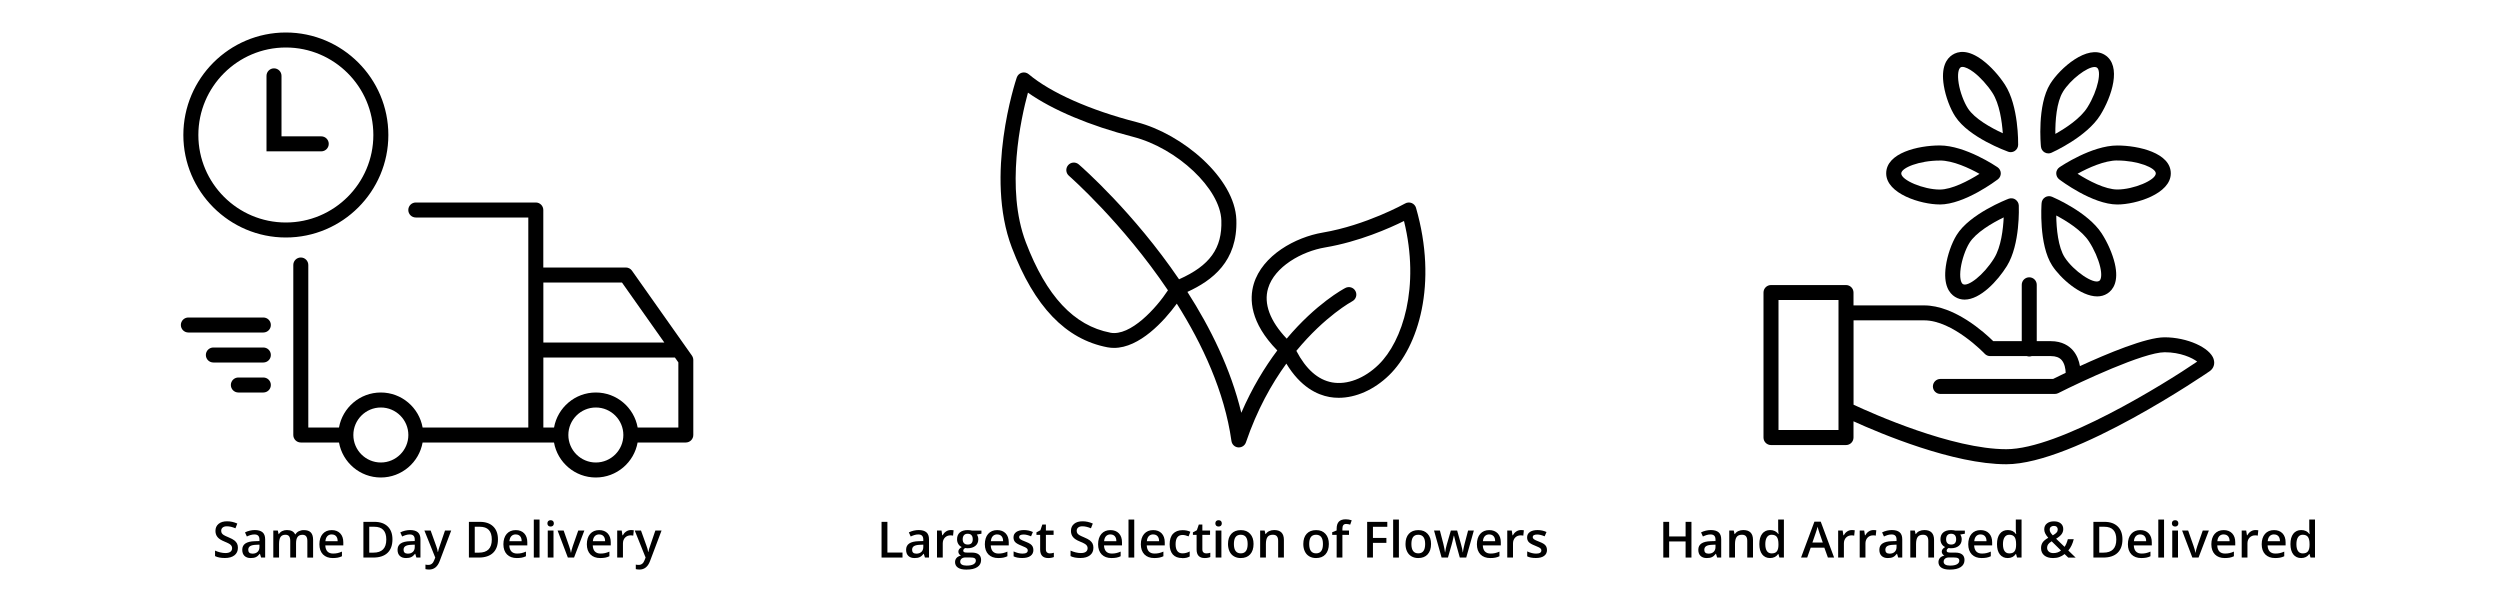
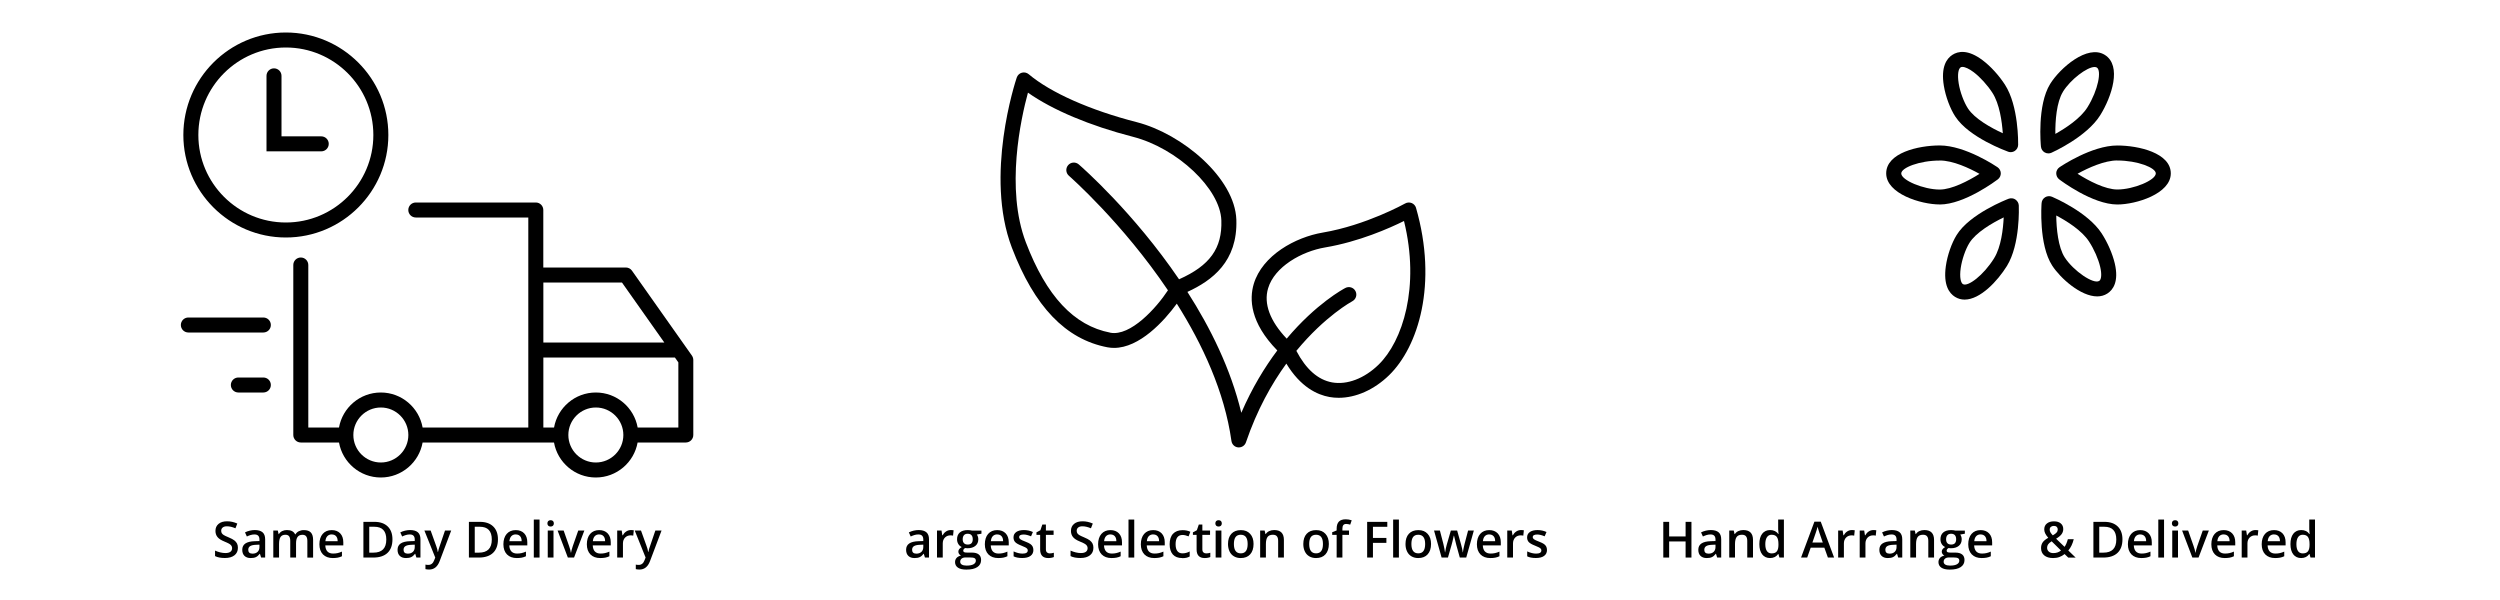
<svg xmlns="http://www.w3.org/2000/svg" id="Layer_1" data-name="Layer 1" version="1.1" viewBox="0 0 500 120">
  <defs>
    <style>
      .cls-1 {
        fill: #000;
        stroke-width: 0px;
      }
    </style>
  </defs>
  <g>
    <g>
      <path class="cls-1" d="M77.67,27c0-11.3-9.2-20.5-20.5-20.5s-20.5,9.2-20.5,20.5,9.2,20.5,20.5,20.5,20.5-9.2,20.5-20.5ZM57.17,44.5c-9.65,0-17.5-7.85-17.5-17.5s7.85-17.5,17.5-17.5,17.5,7.85,17.5,17.5-7.85,17.5-17.5,17.5Z" />
      <path class="cls-1" d="M64.25,27.27h-7.95v-12.1c0-.83-.67-1.5-1.5-1.5s-1.5.67-1.5,1.5v15.1h10.95c.83,0,1.5-.67,1.5-1.5s-.67-1.5-1.5-1.5Z" />
      <path class="cls-1" d="M52.67,63.5h-15c-.83,0-1.5.67-1.5,1.5s.67,1.5,1.5,1.5h15c.83,0,1.5-.67,1.5-1.5s-.67-1.5-1.5-1.5Z" />
-       <path class="cls-1" d="M52.67,69.5h-10c-.83,0-1.5.67-1.5,1.5s.67,1.5,1.5,1.5h10c.83,0,1.5-.67,1.5-1.5s-.67-1.5-1.5-1.5Z" />
      <path class="cls-1" d="M52.67,75.5h-5c-.83,0-1.5.67-1.5,1.5s.67,1.5,1.5,1.5h5c.83,0,1.5-.67,1.5-1.5s-.67-1.5-1.5-1.5Z" />
      <path class="cls-1" d="M138.39,71.13l-12-17c-.28-.4-.74-.63-1.23-.63h-16.5v-11.5c0-.83-.67-1.5-1.5-1.5h-24c-.83,0-1.5.67-1.5,1.5s.67,1.5,1.5,1.5h22.5v42h-21.14c-.71-3.97-4.18-7-8.36-7s-7.65,3.03-8.36,7h-6.14v-32.5c0-.83-.67-1.5-1.5-1.5s-1.5.67-1.5,1.5v34c0,.83.67,1.5,1.5,1.5h7.64c.71,3.97,4.18,7,8.36,7s7.65-3.03,8.36-7h26.28c.71,3.97,4.18,7,8.36,7s7.65-3.03,8.36-7h9.64c.83,0,1.5-.67,1.5-1.5v-15c0-.31-.1-.61-.27-.87ZM124.39,56.5l8.47,12h-24.19v-12h15.72ZM76.17,92.5c-3.03,0-5.5-2.47-5.5-5.5s2.47-5.5,5.5-5.5,5.5,2.47,5.5,5.5-2.47,5.5-5.5,5.5ZM119.17,92.5c-3.03,0-5.5-2.47-5.5-5.5s2.47-5.5,5.5-5.5,5.5,2.47,5.5,5.5-2.47,5.5-5.5,5.5ZM135.67,85.5h-8.14c-.71-3.97-4.18-7-8.36-7s-7.65,3.03-8.36,7h-2.14v-14h26.31l.69.98v13.02Z" />
    </g>
    <g>
      <path class="cls-1" d="M47.58,109.57c0,.63-.23,1.13-.69,1.49s-1.09.54-1.9.54-1.47-.12-1.98-.38v-1.1c.33.15.67.27,1.04.36s.71.13,1.02.13c.46,0,.8-.09,1.02-.26s.33-.41.33-.71c0-.27-.1-.49-.3-.68s-.62-.41-1.25-.66c-.65-.26-1.11-.56-1.38-.9s-.4-.75-.4-1.22c0-.6.21-1.06.63-1.41s.99-.51,1.7-.51,1.36.15,2.04.45l-.37.95c-.63-.27-1.2-.4-1.7-.4-.38,0-.66.08-.86.25-.2.17-.29.38-.29.65,0,.19.04.34.12.48.08.13.21.26.39.37s.5.27.97.46c.52.22.91.42,1.15.61s.42.4.54.64.17.52.17.84Z" />
      <path class="cls-1" d="M52.22,111.51l-.23-.75h-.04c-.26.33-.52.55-.79.67-.26.12-.6.18-1.02.18-.53,0-.94-.14-1.24-.43s-.45-.69-.45-1.22c0-.56.21-.98.62-1.26s1.04-.44,1.89-.46l.93-.03v-.29c0-.34-.08-.6-.24-.77-.16-.17-.41-.26-.75-.26-.28,0-.54.04-.8.12s-.5.18-.73.29l-.37-.82c.29-.15.61-.27.96-.35.35-.08.68-.12.99-.12.69,0,1.21.15,1.56.45s.52.77.52,1.41v3.64h-.82ZM50.51,110.73c.42,0,.75-.12,1-.35.25-.23.38-.56.38-.98v-.47l-.69.03c-.54.02-.93.11-1.18.27-.25.16-.37.41-.37.74,0,.24.07.43.21.56.14.13.36.2.64.2Z" />
      <path class="cls-1" d="M59.2,111.51h-1.15v-3.33c0-.41-.08-.72-.23-.93-.16-.2-.4-.3-.73-.3-.44,0-.77.14-.97.43-.21.29-.31.77-.31,1.44v2.69h-1.15v-5.4h.9l.16.71h.06c.15-.26.37-.46.65-.6s.6-.21.94-.21c.83,0,1.38.28,1.65.85h.08c.16-.27.38-.48.67-.62s.62-.22,1-.22c.64,0,1.11.16,1.41.49s.44.82.44,1.49v3.52h-1.15v-3.33c0-.41-.08-.72-.24-.93-.16-.2-.4-.3-.73-.3-.45,0-.77.14-.98.42-.21.28-.31.71-.31,1.28v2.86Z" />
      <path class="cls-1" d="M66.56,111.61c-.84,0-1.5-.25-1.97-.73-.47-.49-.71-1.17-.71-2.02s.22-1.58.66-2.08,1.04-.76,1.81-.76c.71,0,1.28.22,1.69.65s.62,1.03.62,1.79v.62h-3.6c.02.52.16.93.42,1.21.27.28.64.42,1.13.42.32,0,.62-.03.89-.09.27-.06.57-.16.89-.3v.93c-.28.13-.56.23-.85.28s-.61.08-.98.08ZM66.35,106.88c-.36,0-.66.12-.88.35s-.35.57-.39,1.01h2.45c0-.45-.11-.78-.32-1.01-.21-.23-.49-.34-.86-.34Z" />
      <path class="cls-1" d="M78.49,107.87c0,1.18-.33,2.08-.98,2.7-.65.62-1.6.94-2.83.94h-2v-7.14h2.21c1.14,0,2.02.31,2.65.92s.95,1.47.95,2.58ZM77.26,107.91c0-1.71-.8-2.56-2.4-2.56h-1.01v5.18h.83c1.72,0,2.58-.87,2.58-2.62Z" />
      <path class="cls-1" d="M83.28,111.51l-.23-.75h-.04c-.26.33-.52.55-.79.67-.26.12-.6.18-1.02.18-.53,0-.94-.14-1.24-.43s-.45-.69-.45-1.22c0-.56.21-.98.62-1.26s1.04-.44,1.89-.46l.93-.03v-.29c0-.34-.08-.6-.24-.77-.16-.17-.41-.26-.75-.26-.28,0-.54.04-.8.12s-.5.18-.73.29l-.37-.82c.29-.15.61-.27.96-.35.35-.08.68-.12.99-.12.69,0,1.21.15,1.56.45s.52.77.52,1.41v3.64h-.82ZM81.57,110.73c.42,0,.75-.12,1-.35.25-.23.38-.56.38-.98v-.47l-.69.03c-.54.02-.93.11-1.18.27-.25.16-.37.41-.37.74,0,.24.07.43.21.56.14.13.36.2.64.2Z" />
      <path class="cls-1" d="M84.88,106.11h1.25l1.1,3.06c.17.44.28.85.33,1.23h.04c.03-.18.08-.4.16-.65.08-.26.49-1.47,1.24-3.64h1.24l-2.31,6.12c-.42,1.12-1.12,1.68-2.1,1.68-.25,0-.5-.03-.74-.08v-.91c.17.04.37.06.59.06.55,0,.94-.32,1.17-.96l.2-.51-2.17-5.4Z" />
      <path class="cls-1" d="M99.59,107.87c0,1.18-.33,2.08-.98,2.7-.65.62-1.6.94-2.83.94h-2v-7.14h2.21c1.14,0,2.02.31,2.65.92s.95,1.47.95,2.58ZM98.36,107.91c0-1.71-.8-2.56-2.4-2.56h-1.01v5.18h.83c1.72,0,2.58-.87,2.58-2.62Z" />
      <path class="cls-1" d="M103.36,111.61c-.84,0-1.5-.25-1.97-.73-.47-.49-.71-1.17-.71-2.02s.22-1.58.66-2.08,1.04-.76,1.81-.76c.71,0,1.28.22,1.69.65s.62,1.03.62,1.79v.62h-3.6c.02.52.16.93.42,1.21.27.28.64.42,1.13.42.32,0,.62-.03.89-.09.27-.06.57-.16.89-.3v.93c-.28.13-.56.23-.85.28s-.61.08-.98.08ZM103.15,106.88c-.36,0-.66.12-.88.35s-.35.57-.39,1.01h2.45c0-.45-.11-.78-.32-1.01-.21-.23-.49-.34-.86-.34Z" />
      <path class="cls-1" d="M107.91,111.51h-1.15v-7.6h1.15v7.6Z" />
      <path class="cls-1" d="M109.48,104.68c0-.21.06-.36.17-.47s.27-.17.48-.17.36.06.47.17.17.27.17.47-.06.35-.17.46c-.11.11-.27.17-.47.17s-.37-.06-.48-.17c-.11-.11-.17-.27-.17-.46ZM110.7,111.51h-1.15v-5.4h1.15v5.4Z" />
      <path class="cls-1" d="M113.57,111.51l-2.05-5.4h1.21l1.1,3.14c.19.53.3.95.34,1.28h.04c.03-.23.14-.66.34-1.28l1.1-3.14h1.22l-2.06,5.4h-1.24Z" />
      <path class="cls-1" d="M120.05,111.61c-.84,0-1.5-.25-1.97-.73-.47-.49-.71-1.17-.71-2.02s.22-1.58.66-2.08,1.04-.76,1.81-.76c.71,0,1.28.22,1.69.65s.62,1.03.62,1.79v.62h-3.6c.02.52.16.93.42,1.21.27.28.64.42,1.13.42.32,0,.62-.03.89-.09.27-.06.57-.16.89-.3v.93c-.28.13-.56.23-.85.28s-.61.08-.98.08ZM119.84,106.88c-.36,0-.66.12-.88.35s-.35.57-.39,1.01h2.45c0-.45-.11-.78-.32-1.01-.21-.23-.49-.34-.86-.34Z" />
      <path class="cls-1" d="M126.19,106.01c.23,0,.42.02.57.05l-.11,1.07c-.16-.04-.33-.06-.51-.06-.46,0-.83.15-1.12.45s-.43.69-.43,1.17v2.82h-1.15v-5.4h.9l.15.95h.06c.18-.32.41-.58.7-.77s.6-.28.93-.28Z" />
      <path class="cls-1" d="M126.95,106.11h1.25l1.1,3.06c.17.44.28.85.33,1.23h.04c.03-.18.08-.4.16-.65.08-.26.49-1.47,1.24-3.64h1.24l-2.31,6.12c-.42,1.12-1.12,1.68-2.1,1.68-.25,0-.5-.03-.74-.08v-.91c.17.04.37.06.59.06.55,0,.94-.32,1.17-.96l.2-.51-2.17-5.4Z" />
    </g>
  </g>
  <g>
    <path class="cls-1" d="M283.21,41.58c-.13-.44-.45-.8-.87-.97-.42-.17-.91-.14-1.3.08-.08.04-7.81,4.36-16.51,5.83-5.43.92-12.05,4.52-13.78,10.27-.9,3.02-.75,7.72,4.71,13.3-2.52,3.36-5.04,7.48-7.2,12.47-2.1-8.78-6.19-17.02-10.78-24.18,4.96-2.28,10.07-6.08,9.79-14.44-.29-8.3-10.76-17.15-19.93-19.51-9.34-2.4-17.22-5.9-21.6-9.59-.38-.32-.9-.43-1.37-.3-.48.13-.86.5-1.02.97-.27.79-6.47,19.63-.98,34.01,4.51,11.82,10.77,18.34,19.12,19.94.44.08.88.12,1.32.12,5.08,0,9.98-5.32,12.55-8.85,5.13,8.13,9.54,17.59,10.93,27.47.1.69.65,1.22,1.34,1.28.05,0,.1,0,.14,0,.64,0,1.21-.4,1.42-1.02,2.21-6.48,5.12-11.67,8.08-15.74,2.83,4.69,6.17,6.24,8.62,6.68.61.11,1.23.16,1.85.16,3.44,0,7.09-1.61,10.07-4.51,5.85-5.69,9.78-18.26,5.39-33.49ZM222.05,66.53c-7.25-1.39-12.77-7.29-16.88-18.06-4.1-10.74-.99-24.76.42-29.94,4.88,3.45,12.37,6.61,21,8.83,8.87,2.28,17.47,10.4,17.68,16.71.19,5.58-2.28,9.04-8.46,11.79-9.07-13.34-19.34-22.36-20.06-22.98-.63-.54-1.57-.48-2.12.15-.54.63-.48,1.57.15,2.12.17.15,10.7,9.39,19.81,22.91-2.31,3.53-7.49,9.26-11.54,8.48ZM275.72,72.93c-2.83,2.76-6.3,4.09-9.3,3.55-2.83-.51-5.23-2.64-7.15-6.31,5.75-6.98,11.1-9.87,11.19-9.92.73-.38,1.02-1.29.64-2.02-.38-.74-1.29-1.02-2.02-.64-.37.19-5.83,3.11-11.74,10.14-3.35-3.53-4.64-7-3.72-10.07,1.29-4.32,6.71-7.38,11.4-8.17,6.81-1.15,12.92-3.87,15.78-5.29,3.24,13.17-.26,24.04-5.08,28.73Z" />
    <g>
-       <path class="cls-1" d="M176.31,111.51v-7.14h1.17v6.14h3.02v1h-4.19Z" />
      <path class="cls-1" d="M184.99,111.51l-.23-.75h-.04c-.26.33-.52.55-.79.67-.26.12-.6.18-1.02.18-.53,0-.94-.14-1.24-.43s-.45-.69-.45-1.22c0-.56.21-.98.62-1.26s1.04-.44,1.89-.46l.93-.03v-.29c0-.34-.08-.6-.24-.77-.16-.17-.41-.26-.75-.26-.28,0-.54.04-.8.12s-.5.18-.73.29l-.37-.82c.29-.15.61-.27.96-.35.35-.08.68-.12.99-.12.69,0,1.21.15,1.56.45s.52.77.52,1.41v3.64h-.82ZM183.28,110.73c.42,0,.75-.12,1-.35.25-.23.38-.56.38-.98v-.47l-.69.03c-.54.02-.93.11-1.18.27-.25.16-.37.41-.37.74,0,.24.07.43.21.56.14.13.36.2.64.2Z" />
      <path class="cls-1" d="M190.15,106.01c.23,0,.42.02.57.05l-.11,1.07c-.16-.04-.33-.06-.51-.06-.46,0-.83.15-1.12.45s-.43.69-.43,1.17v2.82h-1.15v-5.4h.9l.15.95h.06c.18-.32.41-.58.7-.77s.6-.28.93-.28Z" />
      <path class="cls-1" d="M196.29,106.11v.63l-.92.17c.08.11.15.25.21.42s.08.34.08.53c0,.56-.19.99-.58,1.31s-.91.48-1.59.48c-.17,0-.33-.01-.47-.04-.25.15-.37.33-.37.54,0,.12.06.22.17.28s.33.09.64.09h.94c.6,0,1.05.13,1.36.38s.46.62.46,1.1c0,.61-.25,1.08-.76,1.42s-1.23.5-2.19.5c-.74,0-1.3-.13-1.68-.39s-.58-.63-.58-1.11c0-.33.1-.61.31-.84.21-.23.5-.38.88-.47-.15-.07-.28-.17-.38-.31-.1-.15-.15-.3-.15-.46,0-.2.06-.37.17-.51s.28-.28.51-.42c-.28-.12-.51-.32-.68-.59-.17-.27-.26-.59-.26-.96,0-.59.18-1.04.55-1.36s.9-.48,1.58-.48c.15,0,.31.01.48.03.17.02.29.04.38.07h1.87ZM192.04,112.35c0,.25.11.44.33.57s.54.2.94.2c.62,0,1.09-.09,1.4-.27s.46-.42.46-.71c0-.23-.08-.4-.25-.5-.17-.1-.48-.15-.94-.15h-.87c-.33,0-.59.08-.78.23-.19.15-.29.36-.29.63ZM192.54,107.86c0,.34.09.6.26.78s.42.27.75.27c.66,0,1-.35,1-1.06,0-.35-.08-.62-.25-.81-.16-.19-.41-.29-.75-.29s-.58.09-.75.28-.26.46-.26.83Z" />
      <path class="cls-1" d="M199.65,111.61c-.84,0-1.5-.25-1.97-.73-.47-.49-.71-1.17-.71-2.02s.22-1.58.66-2.08,1.04-.76,1.81-.76c.71,0,1.28.22,1.69.65s.62,1.03.62,1.79v.62h-3.6c.02.52.16.93.42,1.21.27.28.64.42,1.13.42.32,0,.62-.03.89-.09.27-.06.57-.16.89-.3v.93c-.28.13-.56.23-.85.28s-.61.08-.98.08ZM199.44,106.88c-.36,0-.66.12-.88.35s-.35.57-.39,1.01h2.45c0-.45-.11-.78-.32-1.01-.21-.23-.49-.34-.86-.34Z" />
      <path class="cls-1" d="M206.68,109.97c0,.53-.19.93-.58,1.21-.38.28-.93.42-1.65.42s-1.3-.11-1.73-.33v-.99c.63.29,1.23.44,1.77.44.71,0,1.06-.21,1.06-.64,0-.14-.04-.25-.12-.34s-.21-.19-.39-.28-.43-.21-.75-.33c-.62-.24-1.04-.48-1.26-.72s-.33-.55-.33-.94c0-.46.19-.82.56-1.08.37-.25.88-.38,1.52-.38s1.24.13,1.8.39l-.37.86c-.58-.24-1.07-.36-1.47-.36-.61,0-.91.17-.91.52,0,.17.08.31.24.43s.5.28,1.03.48c.45.17.77.33.97.47s.35.31.45.5c.1.19.15.41.15.67Z" />
      <path class="cls-1" d="M209.93,110.68c.28,0,.56-.04.84-.13v.86c-.13.06-.29.1-.49.14-.2.04-.41.06-.62.06-1.09,0-1.63-.57-1.63-1.72v-2.91h-.74v-.51l.79-.42.39-1.14h.71v1.2h1.54v.87h-1.54v2.89c0,.28.07.48.21.61.14.13.32.2.54.2Z" />
      <path class="cls-1" d="M218.68,109.57c0,.63-.23,1.13-.69,1.49s-1.09.54-1.9.54-1.47-.12-1.98-.38v-1.1c.33.15.67.27,1.04.36s.71.13,1.02.13c.46,0,.8-.09,1.02-.26s.33-.41.33-.71c0-.27-.1-.49-.3-.68s-.62-.41-1.25-.66c-.65-.26-1.11-.56-1.38-.9s-.4-.75-.4-1.22c0-.6.21-1.06.63-1.41s.99-.51,1.7-.51,1.36.15,2.04.45l-.37.95c-.63-.27-1.2-.4-1.7-.4-.38,0-.66.08-.86.25-.2.17-.29.38-.29.65,0,.19.04.34.12.48.08.13.21.26.39.37s.5.27.97.46c.52.22.91.42,1.15.61s.42.4.54.64.17.52.17.84Z" />
      <path class="cls-1" d="M222.3,111.61c-.84,0-1.5-.25-1.97-.73-.47-.49-.71-1.17-.71-2.02s.22-1.58.66-2.08,1.04-.76,1.81-.76c.71,0,1.28.22,1.69.65s.62,1.03.62,1.79v.62h-3.6c.02.52.16.93.42,1.21.27.28.64.42,1.13.42.32,0,.62-.03.89-.09.27-.06.57-.16.89-.3v.93c-.28.13-.56.23-.85.28s-.61.08-.98.08ZM222.09,106.88c-.36,0-.66.12-.88.35s-.35.57-.39,1.01h2.45c0-.45-.11-.78-.32-1.01-.21-.23-.49-.34-.86-.34Z" />
      <path class="cls-1" d="M226.85,111.51h-1.15v-7.6h1.15v7.6Z" />
      <path class="cls-1" d="M230.85,111.61c-.84,0-1.5-.25-1.97-.73-.47-.49-.71-1.17-.71-2.02s.22-1.58.66-2.08,1.04-.76,1.81-.76c.71,0,1.28.22,1.69.65s.62,1.03.62,1.79v.62h-3.6c.02.52.16.93.42,1.21.27.28.64.42,1.13.42.32,0,.62-.03.89-.09.27-.06.57-.16.89-.3v.93c-.28.13-.56.23-.85.28s-.61.08-.98.08ZM230.64,106.88c-.36,0-.66.12-.88.35s-.35.57-.39,1.01h2.45c0-.45-.11-.78-.32-1.01-.21-.23-.49-.34-.86-.34Z" />
      <path class="cls-1" d="M236.43,111.61c-.82,0-1.44-.24-1.86-.71-.42-.48-.64-1.16-.64-2.05s.22-1.61.67-2.09,1.09-.73,1.93-.73c.57,0,1.08.11,1.54.32l-.35.92c-.48-.19-.89-.28-1.2-.28-.93,0-1.4.62-1.4,1.86,0,.61.12,1.06.35,1.36.23.3.57.46,1.02.46.51,0,.99-.13,1.45-.38v1c-.21.12-.42.21-.66.26s-.52.08-.85.08Z" />
      <path class="cls-1" d="M241.22,110.68c.28,0,.56-.04.84-.13v.86c-.13.06-.29.1-.49.14-.2.04-.41.06-.62.06-1.09,0-1.63-.57-1.63-1.72v-2.91h-.74v-.51l.79-.42.39-1.14h.71v1.2h1.54v.87h-1.54v2.89c0,.28.07.48.21.61.14.13.32.2.54.2Z" />
      <path class="cls-1" d="M243.07,104.68c0-.21.06-.36.17-.47s.27-.17.48-.17.36.06.47.17.17.27.17.47-.06.35-.17.46c-.11.11-.27.17-.47.17s-.37-.06-.48-.17c-.11-.11-.17-.27-.17-.46ZM244.28,111.51h-1.15v-5.4h1.15v5.4Z" />
      <path class="cls-1" d="M250.71,108.8c0,.88-.23,1.57-.68,2.07s-1.08.74-1.89.74c-.5,0-.95-.11-1.34-.34s-.69-.55-.89-.98-.31-.92-.31-1.48c0-.88.22-1.56.67-2.05s1.08-.74,1.9-.74,1.4.25,1.86.75c.46.5.68,1.18.68,2.03ZM246.78,108.8c0,1.25.46,1.87,1.38,1.87s1.37-.62,1.37-1.87-.46-1.85-1.38-1.85c-.48,0-.83.16-1.05.48s-.32.78-.32,1.37Z" />
      <path class="cls-1" d="M256.78,111.51h-1.15v-3.32c0-.42-.08-.73-.25-.93-.17-.21-.43-.31-.8-.31-.49,0-.84.14-1.06.43s-.34.77-.34,1.44v2.69h-1.15v-5.4h.9l.16.71h.06c.16-.26.39-.46.69-.6.3-.14.63-.21,1-.21,1.29,0,1.94.66,1.94,1.98v3.52Z" />
      <path class="cls-1" d="M265.77,108.8c0,.88-.23,1.57-.68,2.07-.45.5-1.08.74-1.89.74-.5,0-.95-.11-1.34-.34-.39-.23-.69-.55-.89-.98-.21-.43-.31-.92-.31-1.48,0-.88.22-1.56.67-2.05s1.08-.74,1.9-.74,1.4.25,1.86.75c.46.5.68,1.18.68,2.03ZM261.84,108.8c0,1.25.46,1.87,1.38,1.87s1.37-.62,1.37-1.87-.46-1.85-1.38-1.85c-.48,0-.83.16-1.05.48-.22.32-.32.78-.32,1.37Z" />
      <path class="cls-1" d="M269.8,106.98h-1.32v4.53h-1.15v-4.53h-.89v-.54l.89-.35v-.35c0-.64.15-1.11.45-1.42.3-.31.76-.46,1.37-.46.4,0,.8.07,1.19.2l-.3.87c-.28-.09-.55-.14-.81-.14s-.45.08-.57.24c-.12.16-.18.4-.18.72v.35h1.32v.87Z" />
      <path class="cls-1" d="M274.59,111.51h-1.16v-7.14h4.03v.99h-2.87v2.23h2.69v.99h-2.69v2.93Z" />
      <path class="cls-1" d="M279.78,111.51h-1.15v-7.6h1.15v7.6Z" />
      <path class="cls-1" d="M286.21,108.8c0,.88-.23,1.57-.68,2.07-.45.5-1.08.74-1.89.74-.5,0-.95-.11-1.34-.34-.39-.23-.69-.55-.89-.98-.21-.43-.31-.92-.31-1.48,0-.88.22-1.56.67-2.05s1.08-.74,1.9-.74,1.4.25,1.86.75c.46.5.68,1.18.68,2.03ZM282.28,108.8c0,1.25.46,1.87,1.38,1.87s1.37-.62,1.37-1.87-.46-1.85-1.38-1.85c-.48,0-.83.16-1.05.48-.22.32-.32.78-.32,1.37Z" />
      <path class="cls-1" d="M291.96,111.51l-.7-2.52c-.08-.27-.24-.89-.46-1.86h-.04c-.19.88-.34,1.5-.45,1.87l-.72,2.51h-1.27l-1.51-5.4h1.17l.69,2.66c.16.66.27,1.22.33,1.69h.03c.03-.24.08-.51.15-.82.07-.31.12-.54.17-.69l.82-2.84h1.26l.8,2.84c.05.16.11.4.18.73s.12.58.13.77h.04c.05-.4.16-.96.34-1.68l.7-2.66h1.15l-1.52,5.4h-1.29Z" />
      <path class="cls-1" d="M298.06,111.61c-.84,0-1.5-.25-1.97-.73-.47-.49-.71-1.17-.71-2.02s.22-1.58.66-2.08,1.04-.76,1.81-.76c.71,0,1.28.22,1.69.65.41.43.62,1.03.62,1.79v.62h-3.6c.02.52.16.93.42,1.21.27.28.64.42,1.13.42.32,0,.62-.03.89-.09.28-.06.57-.16.89-.3v.93c-.28.13-.56.23-.85.28-.29.06-.61.08-.98.08ZM297.85,106.88c-.37,0-.66.12-.88.35s-.35.57-.39,1.01h2.45c0-.45-.11-.78-.32-1.01-.21-.23-.5-.34-.86-.34Z" />
      <path class="cls-1" d="M304.2,106.01c.23,0,.42.02.57.05l-.11,1.07c-.16-.04-.33-.06-.51-.06-.46,0-.83.15-1.12.45-.28.3-.43.69-.43,1.17v2.82h-1.15v-5.4h.9l.15.95h.06c.18-.32.41-.58.7-.77.29-.19.6-.28.93-.28Z" />
      <path class="cls-1" d="M309.4,109.97c0,.53-.19.93-.58,1.21-.38.28-.93.42-1.65.42s-1.3-.11-1.73-.33v-.99c.63.29,1.23.44,1.77.44.71,0,1.06-.21,1.06-.64,0-.14-.04-.25-.12-.34s-.21-.19-.39-.28-.43-.21-.75-.33c-.62-.24-1.04-.48-1.26-.72-.22-.24-.33-.55-.33-.94,0-.46.19-.82.56-1.08.37-.25.88-.38,1.52-.38s1.24.13,1.8.39l-.37.86c-.58-.24-1.07-.36-1.47-.36-.61,0-.91.17-.91.52,0,.17.08.31.24.43.16.12.5.28,1.03.48.45.17.77.33.97.47s.35.31.45.5c.1.19.15.41.15.67Z" />
    </g>
  </g>
  <g>
    <g>
      <path class="cls-1" d="M387.94,40.9c4.98,0,11.36-4.83,11.63-5.03.38-.29.6-.75.59-1.23-.01-.48-.26-.93-.66-1.2-.26-.18-6.44-4.35-11.55-4.35-4.31,0-10.71,1.49-10.71,5.58s6.96,6.22,10.69,6.22ZM387.96,32.1c2.66,0,5.92,1.54,7.94,2.67-2.22,1.4-5.53,3.14-7.96,3.14-3.23,0-7.69-1.87-7.69-3.22,0-1.14,3.63-2.58,7.71-2.58Z" />
      <path class="cls-1" d="M411.25,34.64c-.01.48.21.94.59,1.23.27.21,6.65,5.03,11.63,5.03,3.73,0,10.69-2.14,10.69-6.22s-6.41-5.58-10.71-5.58c-5.11,0-11.29,4.17-11.55,4.35-.4.27-.64.72-.66,1.2ZM423.45,32.1c4.08,0,7.71,1.45,7.71,2.58,0,1.36-4.46,3.22-7.69,3.22-2.43,0-5.75-1.74-7.96-3.15,2.18-1.21,5.41-2.66,7.94-2.66Z" />
      <path class="cls-1" d="M391.07,23.32c2.71,4.18,10.24,6.9,10.56,7.02.16.06.33.09.5.09.3,0,.6-.09.85-.26.4-.27.64-.72.65-1.2,0-.32.13-7.77-2.65-12.05-1.2-1.85-2.86-3.67-4.44-4.86-2.96-2.24-4.94-1.83-6.08-1.08-1.12.73-2.32,2.39-1.69,6.19.35,2.14,1.25,4.56,2.3,6.16ZM392.1,13.48c.1-.06.23-.1.38-.1.53,0,1.36.38,2.26,1.06,1.29.98,2.72,2.55,3.73,4.1,1.45,2.23,1.93,5.8,2.09,8.11-2.38-1.09-5.65-2.92-6.97-4.96-.82-1.27-1.57-3.28-1.85-5.01-.3-1.84-.04-2.93.37-3.19Z" />
      <path class="cls-1" d="M410.39,39.35c-.45-.19-.95-.15-1.36.1-.41.25-.68.69-.71,1.17-.03.34-.59,8.32,2.12,12.5,1.66,2.56,5.71,6.16,9,6.16.73,0,1.42-.18,2.04-.58,1.14-.74,2.32-2.38,1.48-6-.45-1.92-1.43-4.18-2.63-6.03-2.78-4.28-9.64-7.19-9.93-7.32ZM419.84,56.18c-1.12.74-5.13-1.98-6.89-4.69-1.32-2.04-1.67-5.76-1.7-8.39,2.05,1.08,5.11,2.97,6.56,5.21,1.01,1.55,1.86,3.49,2.23,5.07.33,1.41.25,2.51-.19,2.8Z" />
-       <path class="cls-1" d="M408.93,30.48c.23.14.49.2.75.2.21,0,.42-.04.61-.13.29-.13,7.08-3.19,9.77-7.53,2.27-3.66,4.37-9.89.89-12.05-3.47-2.15-8.95,2.64-10.92,5.82-2.62,4.24-1.88,12.2-1.84,12.54.05.48.32.91.74,1.15ZM412.58,18.36c1.52-2.46,4.82-4.96,6.33-4.96.18,0,.34.04.46.11.97.6.29,4.45-1.86,7.92-1.4,2.27-4.42,4.22-6.44,5.35-.03-2.62.24-6.35,1.52-8.42Z" />
+       <path class="cls-1" d="M408.93,30.48c.23.14.49.2.75.2.21,0,.42-.04.61-.13.29-.13,7.08-3.19,9.77-7.53,2.27-3.66,4.37-9.89.89-12.05-3.47-2.15-8.95,2.64-10.92,5.82-2.62,4.24-1.88,12.2-1.84,12.54.05.48.32.91.74,1.15M412.58,18.36c1.52-2.46,4.82-4.96,6.33-4.96.18,0,.34.04.46.11.97.6.29,4.45-1.86,7.92-1.4,2.27-4.42,4.22-6.44,5.35-.03-2.62.24-6.35,1.52-8.42Z" />
      <path class="cls-1" d="M403.09,39.9c-.4-.26-.91-.32-1.36-.15-.32.12-7.78,3.01-10.4,7.25-1.01,1.63-1.86,4.07-2.16,6.21-.54,3.82.69,5.45,1.83,6.16.61.38,1.26.55,1.92.55,3.12,0,6.59-3.7,8.46-6.72,2.69-4.34,2.39-11.79,2.38-12.1-.02-.48-.27-.92-.68-1.19ZM398.84,51.62c-2.15,3.47-5.29,5.8-6.26,5.2-.41-.25-.7-1.33-.44-3.18.25-1.74.95-3.77,1.74-5.05,1.28-2.07,4.5-3.97,6.86-5.11-.11,2.31-.51,5.89-1.91,8.15Z" />
-       <path class="cls-1" d="M442.74,71.84c-.74-2.33-5.33-4.38-9.83-4.38-3.68,0-11.48,3.26-16.92,5.76-.18-1.03-.58-2.21-1.43-3.18-.73-.82-2.08-1.81-4.4-1.81h-2.81v-11.27c0-.83-.67-1.5-1.5-1.5s-1.5.67-1.5,1.5v11.27h-5.7c-1.7-1.68-7.73-7.15-13.82-7.15h-14.13v-2.57c0-.83-.67-1.5-1.5-1.5h-15c-.83,0-1.5.67-1.5,1.5v29c0,.83.67,1.5,1.5,1.5h15c.83,0,1.5-.67,1.5-1.5v-3.25c5.45,2.48,19.99,8.59,30.55,8.59,13.6,0,40.43-18.43,40.69-18.61.78-.55,1.09-1.46.79-2.39ZM367.7,86h-12v-26h12v26ZM401.26,89.84c-10.8,0-26.75-7.12-30.55-8.9v-16.87h14.13c5.73,0,12.04,6.61,12.1,6.68.28.3.68.47,1.09.47h7.35c.15.05.31.08.48.08s.33-.03.48-.08h3.84c.97,0,1.67.26,2.14.78.61.69.79,1.77.82,2.56-1.13.54-2.01.98-2.52,1.23h-22.54c-.83,0-1.5.67-1.5,1.5s.67,1.5,1.5,1.5h22.89c.24,0,.47-.06.68-.16,4.5-2.28,17.11-8.18,21.28-8.18,3.18,0,5.53,1.12,6.51,1.87-6.56,4.47-27.63,17.52-38.17,17.52Z" />
    </g>
    <g>
      <path class="cls-1" d="M338.29,111.51h-1.17v-3.22h-3.29v3.22h-1.17v-7.14h1.17v2.92h3.29v-2.92h1.17v7.14Z" />
      <path class="cls-1" d="M343.43,111.51l-.23-.75h-.04c-.26.33-.52.55-.79.67-.26.12-.6.18-1.02.18-.53,0-.94-.14-1.24-.43-.3-.29-.45-.69-.45-1.22,0-.56.21-.98.62-1.26s1.04-.44,1.89-.46l.93-.03v-.29c0-.34-.08-.6-.24-.77-.16-.17-.41-.26-.75-.26-.28,0-.54.04-.8.12s-.5.18-.73.29l-.37-.82c.29-.15.61-.27.96-.35.35-.08.68-.12.99-.12.69,0,1.21.15,1.56.45.35.3.52.77.52,1.41v3.64h-.82ZM341.72,110.73c.42,0,.75-.12,1-.35.25-.23.38-.56.38-.98v-.47l-.69.03c-.54.02-.93.11-1.18.27-.25.16-.37.41-.37.74,0,.24.07.43.21.56.14.13.36.2.64.2Z" />
      <path class="cls-1" d="M350.6,111.51h-1.15v-3.32c0-.42-.08-.73-.25-.93-.17-.21-.43-.31-.8-.31-.49,0-.84.14-1.06.43s-.34.77-.34,1.44v2.69h-1.15v-5.4h.9l.16.71h.06c.16-.26.39-.46.69-.6s.63-.21,1-.21c1.29,0,1.94.66,1.94,1.98v3.52Z" />
      <path class="cls-1" d="M354.02,111.61c-.67,0-1.2-.24-1.58-.73s-.57-1.17-.57-2.06.19-1.58.57-2.07c.38-.49.91-.74,1.59-.74s1.25.26,1.62.79h.06c-.05-.39-.08-.69-.08-.92v-1.97h1.15v7.6h-.9l-.2-.71h-.05c-.37.54-.91.81-1.62.81ZM354.33,110.68c.47,0,.82-.13,1.03-.4.21-.26.33-.7.33-1.29v-.16c0-.68-.11-1.16-.33-1.45s-.57-.43-1.04-.43c-.4,0-.71.16-.93.49-.22.33-.33.79-.33,1.4s.11,1.06.32,1.37c.21.31.53.47.95.47Z" />
      <path class="cls-1" d="M365.58,111.51l-.71-1.98h-2.73l-.7,1.98h-1.23l2.67-7.17h1.27l2.67,7.17h-1.24ZM364.56,108.52l-.67-1.94c-.05-.13-.12-.33-.2-.62-.09-.28-.15-.49-.18-.62-.09.4-.22.84-.39,1.31l-.64,1.86h2.08Z" />
      <path class="cls-1" d="M370.38,106.01c.23,0,.42.02.57.05l-.11,1.07c-.16-.04-.33-.06-.51-.06-.46,0-.83.15-1.12.45-.29.3-.43.69-.43,1.17v2.82h-1.15v-5.4h.9l.15.95h.06c.18-.32.41-.58.7-.77.29-.19.6-.28.93-.28Z" />
      <path class="cls-1" d="M374.69,106.01c.23,0,.42.02.57.05l-.11,1.07c-.16-.04-.33-.06-.51-.06-.46,0-.83.15-1.12.45-.28.3-.43.69-.43,1.17v2.82h-1.15v-5.4h.9l.15.95h.06c.18-.32.41-.58.7-.77.29-.19.6-.28.93-.28Z" />
      <path class="cls-1" d="M379.64,111.51l-.23-.75h-.04c-.26.33-.52.55-.79.67-.26.12-.6.18-1.02.18-.53,0-.94-.14-1.24-.43-.3-.29-.45-.69-.45-1.22,0-.56.21-.98.62-1.26s1.04-.44,1.89-.46l.93-.03v-.29c0-.34-.08-.6-.24-.77-.16-.17-.41-.26-.75-.26-.28,0-.54.04-.8.12s-.5.18-.73.29l-.37-.82c.29-.15.61-.27.96-.35.35-.08.68-.12.99-.12.69,0,1.21.15,1.56.45.35.3.52.77.52,1.41v3.64h-.82ZM377.93,110.73c.42,0,.75-.12,1-.35.25-.23.38-.56.38-.98v-.47l-.69.03c-.54.02-.93.11-1.18.27-.25.16-.37.41-.37.74,0,.24.07.43.21.56.14.13.36.2.64.2Z" />
      <path class="cls-1" d="M386.81,111.51h-1.15v-3.32c0-.42-.08-.73-.25-.93-.17-.21-.43-.31-.8-.31-.49,0-.84.14-1.06.43s-.34.77-.34,1.44v2.69h-1.15v-5.4h.9l.16.71h.06c.16-.26.39-.46.69-.6s.63-.21,1-.21c1.29,0,1.94.66,1.94,1.98v3.52Z" />
      <path class="cls-1" d="M392.97,106.11v.63l-.92.17c.08.11.15.25.21.42s.08.34.08.53c0,.56-.19.99-.58,1.31s-.91.48-1.59.48c-.17,0-.33-.01-.47-.04-.25.15-.37.33-.37.54,0,.12.06.22.17.28.12.06.33.09.64.09h.94c.6,0,1.05.13,1.36.38s.46.62.46,1.1c0,.61-.25,1.08-.76,1.42s-1.23.5-2.19.5c-.74,0-1.3-.13-1.68-.39s-.58-.63-.58-1.11c0-.33.11-.61.31-.84.21-.23.5-.38.88-.47-.15-.07-.28-.17-.38-.31-.1-.15-.15-.3-.15-.46,0-.2.06-.37.17-.51s.28-.28.51-.42c-.28-.12-.51-.32-.68-.59-.17-.27-.26-.59-.26-.96,0-.59.18-1.04.55-1.36.37-.32.9-.48,1.58-.48.15,0,.31.01.48.03.17.02.29.04.38.07h1.87ZM388.73,112.35c0,.25.11.44.33.57.22.13.54.2.94.2.62,0,1.09-.09,1.4-.27s.46-.42.46-.71c0-.23-.08-.4-.25-.5-.17-.1-.48-.15-.94-.15h-.87c-.33,0-.59.08-.78.23-.19.15-.29.36-.29.63ZM389.22,107.86c0,.34.09.6.26.78.17.18.42.27.75.27.66,0,1-.35,1-1.06,0-.35-.08-.62-.25-.81-.17-.19-.41-.29-.75-.29s-.58.09-.75.28c-.17.19-.26.46-.26.83Z" />
      <path class="cls-1" d="M396.33,111.61c-.84,0-1.5-.25-1.97-.73-.47-.49-.71-1.17-.71-2.02s.22-1.58.66-2.08,1.04-.76,1.81-.76c.71,0,1.28.22,1.69.65s.62,1.03.62,1.79v.62h-3.6c.02.52.16.93.42,1.21.27.28.64.42,1.13.42.32,0,.62-.03.89-.09.28-.06.57-.16.89-.3v.93c-.28.13-.56.23-.85.28s-.61.08-.98.08ZM396.12,106.88c-.37,0-.66.12-.88.35-.22.23-.35.57-.39,1.01h2.45c0-.45-.11-.78-.32-1.01-.21-.23-.49-.34-.86-.34Z" />
-       <path class="cls-1" d="M401.55,111.61c-.67,0-1.2-.24-1.58-.73s-.57-1.17-.57-2.06.19-1.58.57-2.07c.38-.49.91-.74,1.59-.74.71,0,1.25.26,1.62.79h.06c-.06-.39-.08-.69-.08-.92v-1.97h1.15v7.6h-.9l-.2-.71h-.05c-.37.54-.91.81-1.62.81ZM401.86,110.68c.47,0,.82-.13,1.03-.4.21-.26.33-.7.33-1.29v-.16c0-.68-.11-1.16-.33-1.45s-.57-.43-1.04-.43c-.4,0-.71.16-.93.49-.22.33-.33.79-.33,1.4s.11,1.06.32,1.37c.21.31.53.47.95.47Z" />
      <path class="cls-1" d="M408.21,109.62c0-.43.1-.8.31-1.12.21-.32.58-.63,1.13-.94-.31-.36-.52-.67-.63-.92-.11-.25-.17-.51-.17-.77,0-.5.18-.89.53-1.17.35-.29.83-.43,1.42-.43s1.03.14,1.36.42c.33.28.49.65.49,1.13,0,.37-.11.71-.33,1.01-.22.3-.59.61-1.1.91l1.69,1.63c.26-.35.48-.86.66-1.53h1.18c-.23.92-.59,1.68-1.09,2.26l1.47,1.42h-1.48l-.73-.71c-.33.27-.69.47-1.06.6-.38.14-.79.2-1.25.2-.75,0-1.34-.18-1.76-.53s-.64-.84-.64-1.46ZM410.67,110.62c.6,0,1.11-.17,1.53-.52l-1.87-1.84c-.35.22-.58.43-.71.62-.13.19-.2.41-.2.66,0,.32.11.58.34.78.23.2.53.3.91.3ZM409.94,105.91c0,.21.05.4.16.58.11.18.26.38.46.58.37-.21.63-.4.77-.58.15-.18.22-.38.22-.61,0-.21-.07-.38-.21-.51-.14-.13-.33-.19-.56-.19-.26,0-.46.07-.61.2-.15.13-.23.31-.23.53Z" />
      <path class="cls-1" d="M424.49,107.87c0,1.18-.33,2.08-.98,2.7-.65.62-1.6.94-2.83.94h-2v-7.14h2.21c1.14,0,2.02.31,2.65.92s.95,1.47.95,2.58ZM423.26,107.91c0-1.71-.8-2.56-2.4-2.56h-1.01v5.18h.83c1.72,0,2.58-.87,2.58-2.62Z" />
      <path class="cls-1" d="M428.26,111.61c-.84,0-1.5-.25-1.97-.73-.47-.49-.71-1.17-.71-2.02s.22-1.58.66-2.08,1.04-.76,1.81-.76c.71,0,1.28.22,1.69.65s.62,1.03.62,1.79v.62h-3.6c.02.52.16.93.42,1.21.27.28.64.42,1.13.42.32,0,.62-.03.89-.09.27-.06.57-.16.89-.3v.93c-.28.13-.56.23-.85.28s-.61.08-.98.08ZM428.05,106.88c-.36,0-.66.12-.88.35-.22.23-.35.57-.39,1.01h2.45c0-.45-.11-.78-.32-1.01-.21-.23-.5-.34-.86-.34Z" />
      <path class="cls-1" d="M432.81,111.51h-1.15v-7.6h1.15v7.6Z" />
      <path class="cls-1" d="M434.38,104.68c0-.21.06-.36.17-.47.11-.11.27-.17.48-.17s.36.06.47.17c.11.11.17.27.17.47s-.06.35-.17.46c-.11.11-.27.17-.47.17s-.37-.06-.48-.17c-.11-.11-.17-.27-.17-.46ZM435.6,111.51h-1.15v-5.4h1.15v5.4Z" />
      <path class="cls-1" d="M438.47,111.51l-2.05-5.4h1.21l1.1,3.14c.19.53.3.95.34,1.28h.04c.03-.23.14-.66.34-1.28l1.1-3.14h1.22l-2.06,5.4h-1.24Z" />
      <path class="cls-1" d="M444.95,111.61c-.84,0-1.5-.25-1.97-.73-.47-.49-.71-1.17-.71-2.02s.22-1.58.66-2.08,1.04-.76,1.81-.76c.71,0,1.28.22,1.69.65s.62,1.03.62,1.79v.62h-3.6c.02.52.16.93.42,1.21.27.28.64.42,1.13.42.32,0,.62-.03.89-.09.27-.06.57-.16.89-.3v.93c-.28.13-.56.23-.85.28s-.61.08-.98.08ZM444.74,106.88c-.36,0-.66.12-.88.35-.22.23-.35.57-.39,1.01h2.45c0-.45-.11-.78-.32-1.01-.21-.23-.5-.34-.86-.34Z" />
      <path class="cls-1" d="M451.09,106.01c.23,0,.42.02.57.05l-.11,1.07c-.16-.04-.33-.06-.51-.06-.46,0-.83.15-1.12.45-.29.3-.43.69-.43,1.17v2.82h-1.15v-5.4h.9l.15.95h.06c.18-.32.41-.58.7-.77.29-.19.6-.28.93-.28Z" />
      <path class="cls-1" d="M455.02,111.61c-.84,0-1.5-.25-1.97-.73-.47-.49-.71-1.17-.71-2.02s.22-1.58.66-2.08,1.04-.76,1.81-.76c.71,0,1.28.22,1.69.65s.62,1.03.62,1.79v.62h-3.6c.02.52.16.93.42,1.21.27.28.64.42,1.13.42.32,0,.62-.03.89-.09.28-.06.57-.16.89-.3v.93c-.28.13-.56.23-.85.28s-.61.08-.98.08ZM454.81,106.88c-.37,0-.66.12-.88.35-.22.23-.35.57-.39,1.01h2.45c0-.45-.11-.78-.32-1.01-.21-.23-.49-.34-.86-.34Z" />
      <path class="cls-1" d="M460.24,111.61c-.67,0-1.2-.24-1.58-.73-.38-.49-.57-1.17-.57-2.06s.19-1.58.57-2.07c.38-.49.91-.74,1.59-.74.71,0,1.25.26,1.62.79h.06c-.05-.39-.08-.69-.08-.92v-1.97h1.15v7.6h-.9l-.2-.71h-.05c-.37.54-.91.81-1.62.81ZM460.55,110.68c.47,0,.81-.13,1.03-.4.21-.26.33-.7.33-1.29v-.16c0-.68-.11-1.16-.33-1.45-.22-.29-.57-.43-1.04-.43-.4,0-.71.16-.93.49-.22.33-.33.79-.33,1.4s.11,1.06.32,1.37c.21.31.53.47.95.47Z" />
    </g>
  </g>
</svg>